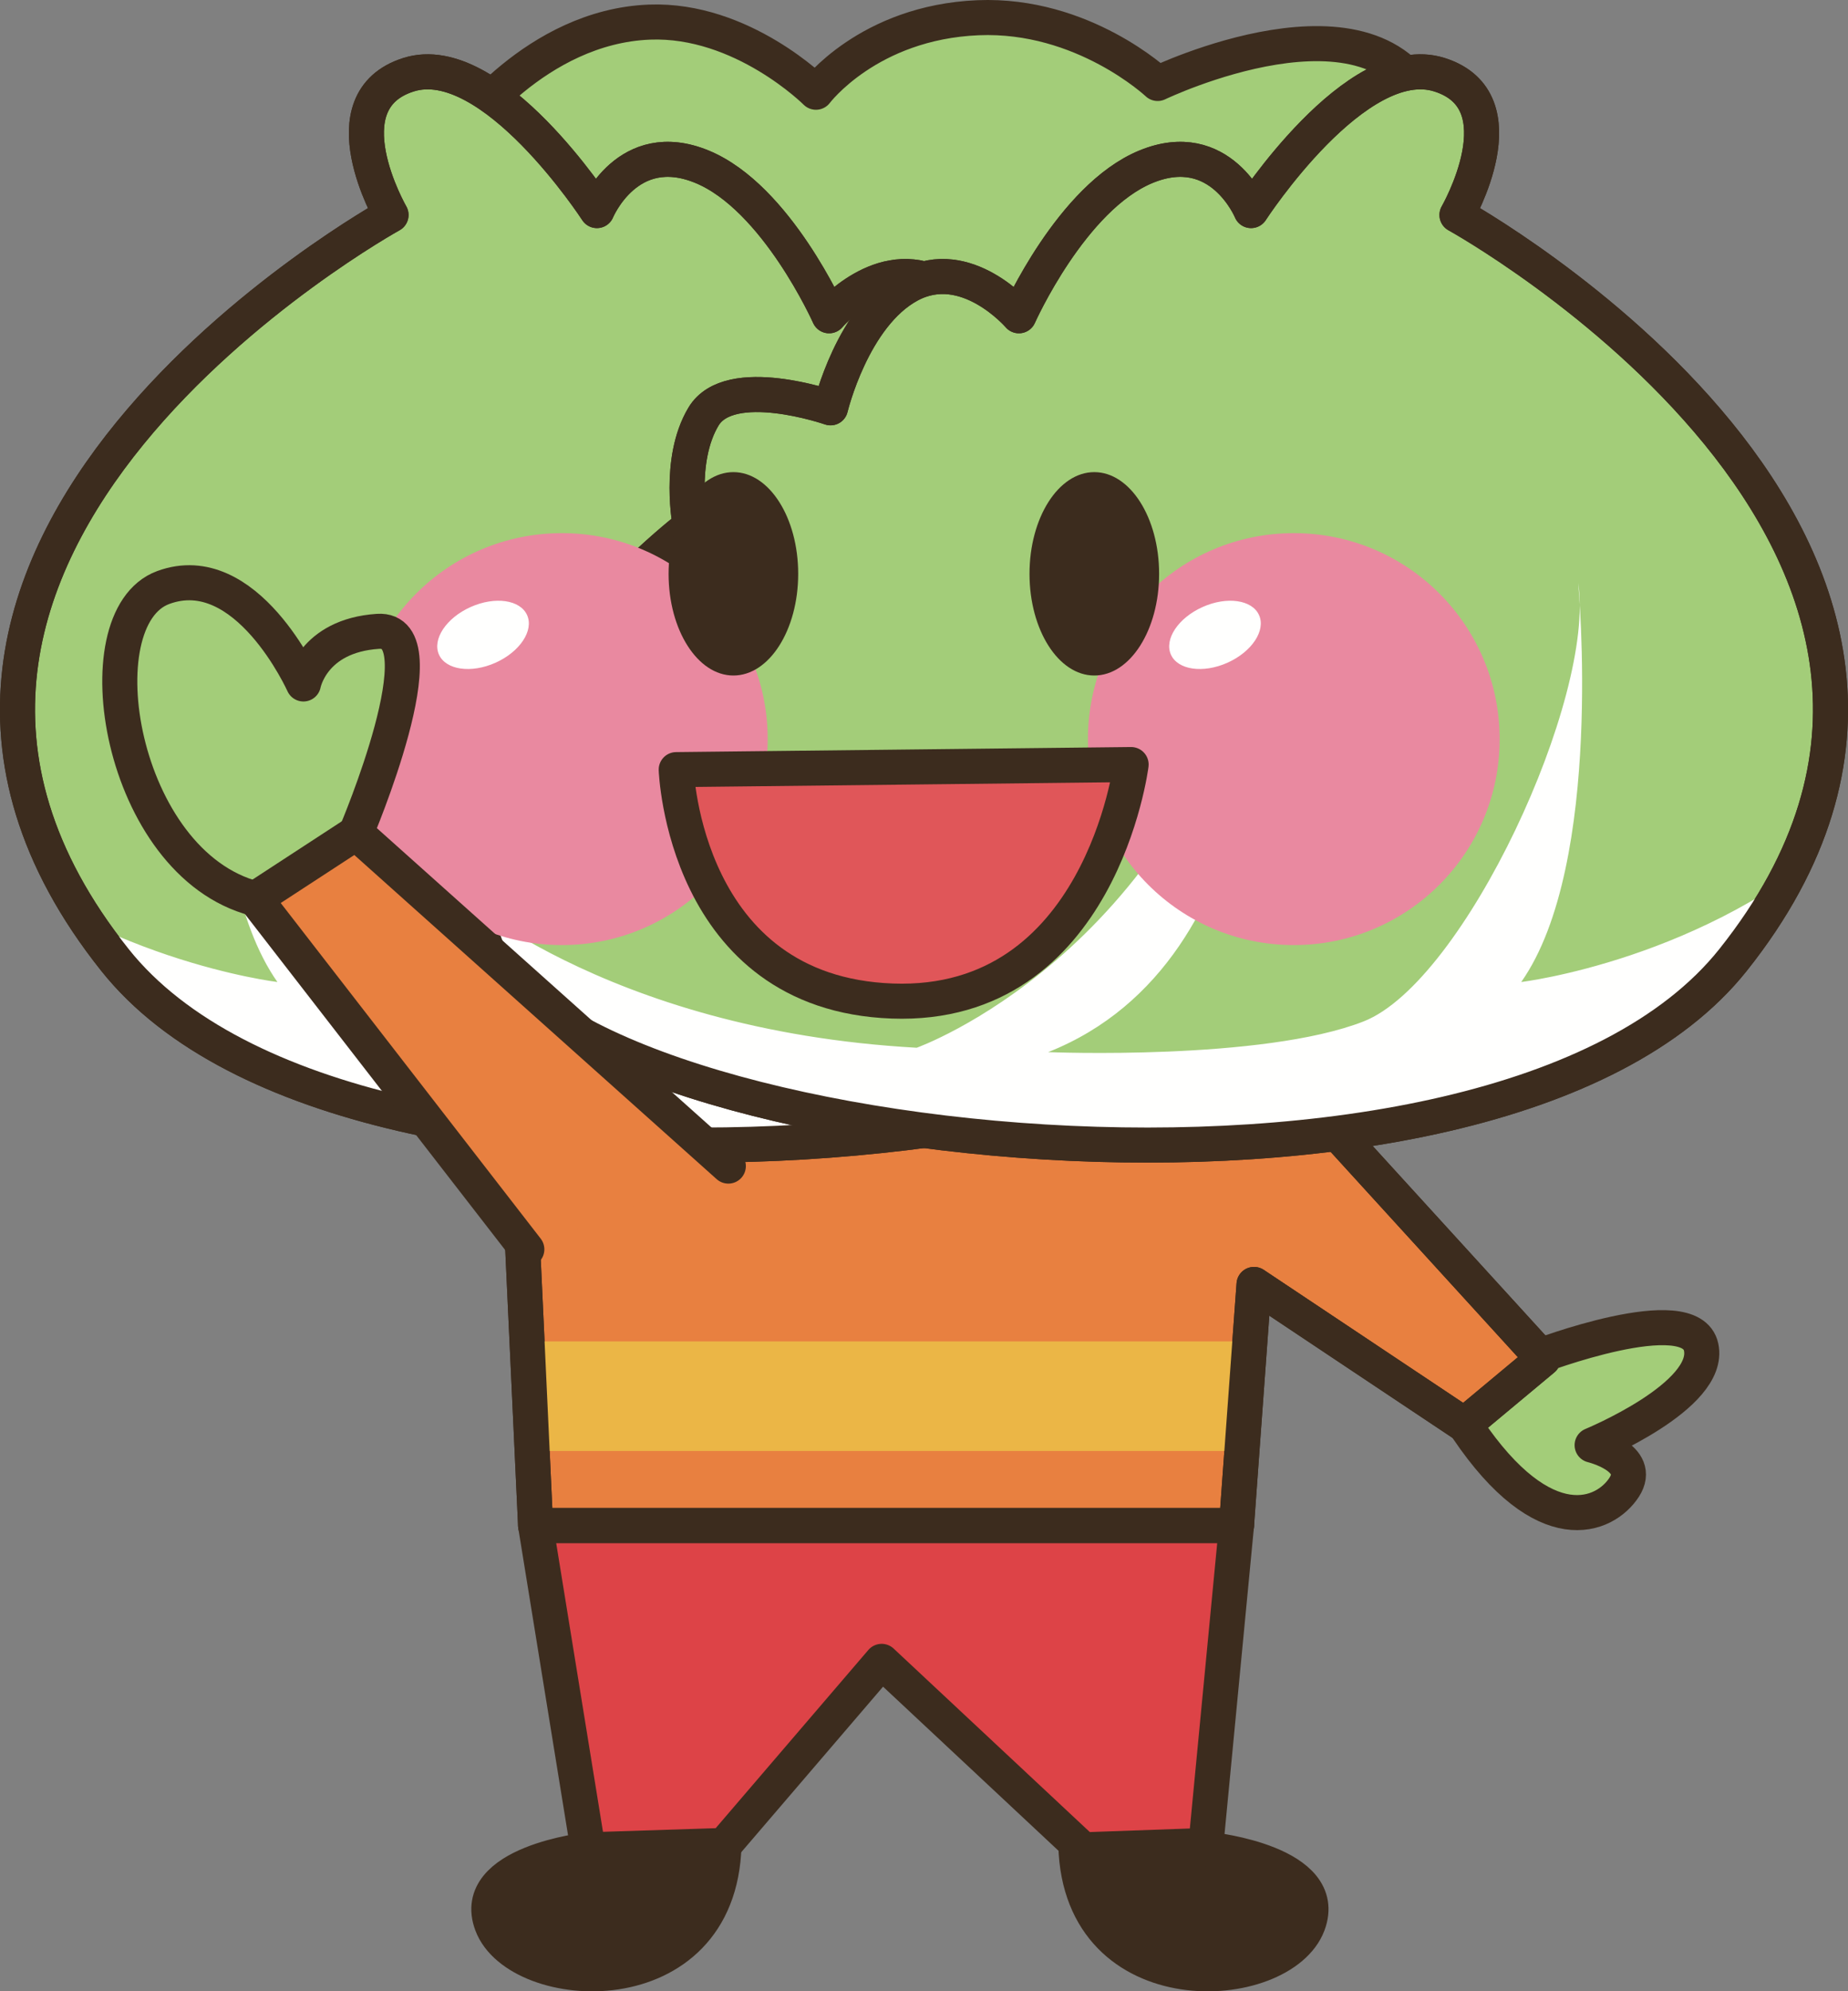
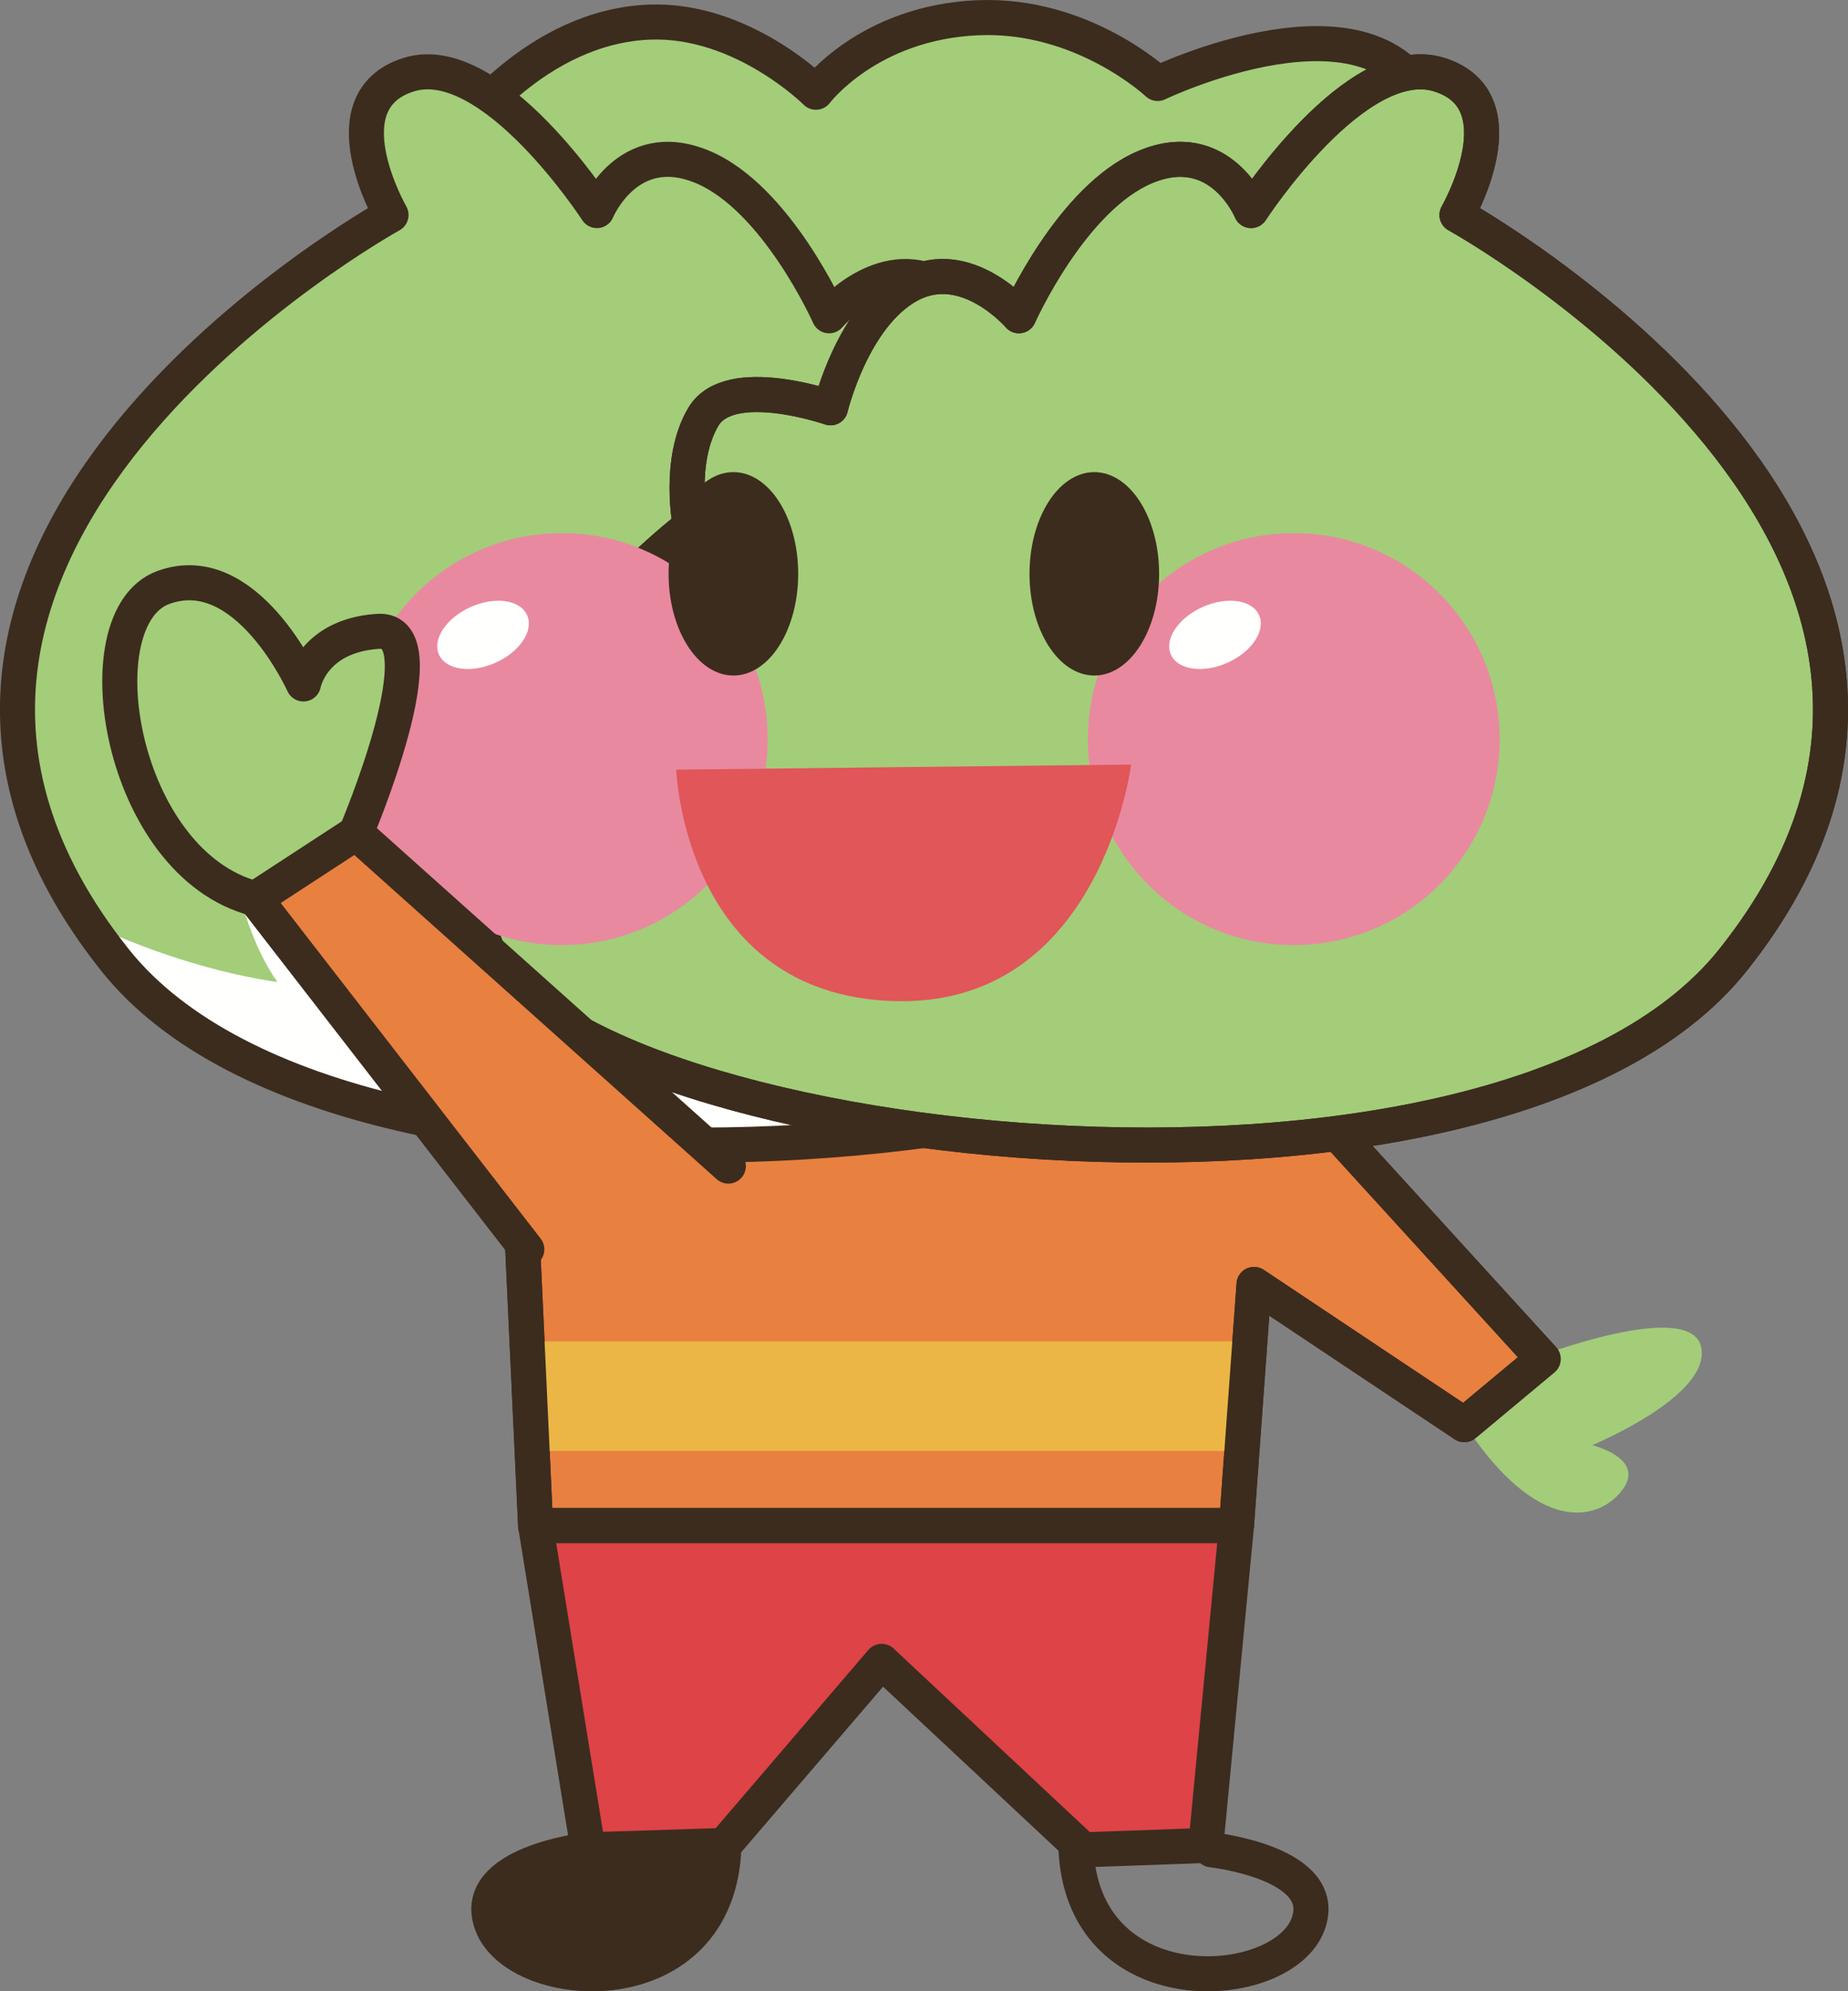
<svg xmlns="http://www.w3.org/2000/svg" version="1.1" x="0" y="0" width="527.317" height="567.918" viewBox="0, 0, 527.317, 567.918">
  <rect x="0" y="0" width="527.317" height="567.918" fill="#808080" stroke="none" />
  <defs>
    <clipPath id="Clip_1">
      <path d="M147.828,327.556 L152.828,435.056 L352.828,435.056 L357.828,366.306 L417.828,406.306 L440.328,387.556 L375.328,316.306 L209.078,306.306 z" />
    </clipPath>
    <clipPath id="Clip_2">
      <path d="M123.393,20.531 C142.789,23.632 159.84,44.389 170.328,60.056 C170.328,60.056 179.078,38.806 200.328,47.556 C221.578,56.306 236.578,90.056 236.578,90.056 C236.578,90.056 251.578,72.556 267.828,81.306 C284.078,90.056 290.328,116.306 290.328,116.306 C290.328,116.306 319.078,106.306 326.578,118.806 C334.078,131.307 330.328,150.057 330.328,150.057 C330.328,150.057 409.078,210.057 389.078,268.806 C369.078,327.556 101.578,360.056 32.828,273.806 C-60.746,156.413 111.578,61.306 111.578,61.306 C111.578,61.306 92.828,28.806 116.578,21.306 C120.304,20.396 118.053,20.795 123.393,20.531 z" />
    </clipPath>
    <clipPath id="Clip_3">
      <path d="M403.923,20.531 C409.263,20.795 407.012,20.396 410.738,21.306 C434.488,28.806 415.738,61.306 415.738,61.306 C415.738,61.306 588.062,156.413 494.488,273.806 C425.738,360.056 158.238,327.556 138.238,268.806 C118.238,210.057 196.988,150.057 196.988,150.057 C196.988,150.057 193.238,131.307 200.738,118.806 C208.238,106.306 236.988,116.306 236.988,116.306 C236.988,116.306 243.238,90.056 259.488,81.306 C275.738,72.556 290.738,90.056 290.738,90.056 C290.738,90.056 305.738,56.306 326.988,47.556 C348.238,38.806 356.988,60.056 356.988,60.056 C368.659,43.696 382.906,24.221 403.923,20.531 z" />
    </clipPath>
  </defs>
  <g id="Layer_1">
    <path d="M438.648,386.97 C438.648,386.97 482.408,370.251 485.406,384.177 C488.404,398.103 454.302,412.147 454.302,412.147 C454.302,412.147 468.902,415.672 463.453,424.148 C457.984,432.595 440.728,440.027 418.687,407.401" fill="#A3CD79" id="path844" />
-     <path d="M438.648,386.97 C438.648,386.97 482.408,370.251 485.406,384.177 C488.404,398.103 454.302,412.147 454.302,412.147 C454.302,412.147 468.902,415.672 463.453,424.148 C457.984,432.595 440.728,440.027 418.687,407.401" fill-opacity="0" stroke="#3C2C1E" stroke-width="10" stroke-linecap="round" stroke-linejoin="round" id="path846" />
    <path d="M152.828,435.057 L167.828,527.557 L206.578,526.307 L251.578,473.807 L309.078,527.557 L344.078,526.307 L352.828,435.057" fill="#DD4347" id="path848" />
    <path d="M152.828,435.057 L167.828,527.557 L206.578,526.307 L251.578,473.807 L309.078,527.557 L344.078,526.307 L352.828,435.057" fill-opacity="0" stroke="#3C2C1E" stroke-width="10" stroke-linecap="round" stroke-linejoin="round" id="path850" />
    <path d="M147.828,327.557 L152.828,435.057 L352.828,435.057 L357.828,366.307 L417.828,406.307 L440.328,387.557 L375.328,316.307 L209.078,306.307" fill="#E88040" id="path852" />
    <path d="M147.828,327.557 L152.828,435.057 L352.828,435.057 L357.828,366.307 L417.828,406.307 L440.328,387.557 L375.328,316.307 L209.078,306.307" fill-opacity="0" stroke="#3C2C1E" stroke-width="10" stroke-linecap="round" stroke-linejoin="round" id="path854" />
    <g clip-path="url(#Clip_1)" id="g858">
      <path d="M147.828,382.557 L364.078,382.557 L364.078,413.807 L147.828,413.807 z" fill="#EBB646" id="path856" />
    </g>
    <path d="M147.828,327.557 L152.828,435.057 L352.828,435.057 L357.828,366.307 L417.828,406.307 L440.328,387.557 L375.328,316.307 L209.078,306.307" fill-opacity="0" stroke="#3C2C1E" stroke-width="10" stroke-linecap="round" stroke-linejoin="round" id="path860" />
    <path d="M167.828,527.556 C167.828,527.556 133.746,531.247 140.328,548.806 C147.828,568.806 205.328,572.556 206.578,526.306" fill="#3C2C1E" id="path862" />
    <path d="M167.828,527.556 C167.828,527.556 133.746,531.247 140.328,548.806 C147.828,568.806 205.328,572.556 206.578,526.306" fill-opacity="0" stroke="#3C2C1E" stroke-width="10" stroke-linecap="round" stroke-linejoin="round" id="path864" />
-     <path d="M345.738,527.556 C345.738,527.556 379.82,531.247 373.238,548.806 C365.738,568.806 308.238,572.556 306.988,526.306" fill="#3C2C1E" id="path866" />
    <path d="M345.738,527.556 C345.738,527.556 379.82,531.247 373.238,548.806 C365.738,568.806 308.238,572.556 306.988,526.306" fill-opacity="0" stroke="#3C2C1E" stroke-width="10" stroke-linecap="round" stroke-linejoin="round" id="path868" />
    <path d="M131.578,37.556 C131.578,37.556 152.828,7.556 185.328,6.306 C211.822,5.29 232.828,26.306 232.828,26.306 C232.828,26.306 247.76,6.364 279.078,5.056 C309.078,3.806 330.328,23.806 330.328,23.806 C330.328,23.806 392.828,-6.194 407.828,31.306 C423.033,69.333 370.328,117.556 316.578,123.806 C262.828,130.057 89.078,96.306 131.578,37.556" fill="#A3CD79" id="path870" />
    <g id="g878">
      <path d="M131.578,37.556 C131.578,37.556 152.828,7.556 185.328,6.306 C211.822,5.29 232.828,26.306 232.828,26.306 C232.828,26.306 247.76,6.364 279.078,5.056 C309.078,3.806 330.328,23.806 330.328,23.806 C330.328,23.806 392.828,-6.194 407.828,31.306 C423.033,69.333 370.328,117.556 316.578,123.806 C262.828,130.057 89.078,96.306 131.578,37.556 z" fill-opacity="0" stroke="#3C2C1E" stroke-width="10" stroke-linecap="round" stroke-linejoin="round" id="path872" />
      <path d="M111.578,61.306 C111.578,61.306 92.828,28.806 116.578,21.306 C140.328,13.806 170.328,60.056 170.328,60.056 C170.328,60.056 179.078,38.806 200.328,47.556 C221.578,56.306 236.578,90.056 236.578,90.056 C236.578,90.056 251.578,72.556 267.828,81.306 C284.078,90.056 290.328,116.306 290.328,116.306 C290.328,116.306 319.078,106.306 326.578,118.806 C334.078,131.306 330.328,150.056 330.328,150.056 C330.328,150.056 409.078,210.056 389.078,268.806 C369.078,327.556 101.578,360.056 32.828,273.806 C-60.746,156.413 111.578,61.306 111.578,61.306" fill="#A3CD79" id="path874" />
-       <path d="M111.578,61.306 C111.578,61.306 92.828,28.806 116.578,21.306 C140.328,13.806 170.328,60.056 170.328,60.056 C170.328,60.056 179.078,38.806 200.328,47.556 C221.578,56.306 236.578,90.056 236.578,90.056 C236.578,90.056 251.578,72.556 267.828,81.306 C284.078,90.056 290.328,116.306 290.328,116.306 C290.328,116.306 319.078,106.306 326.578,118.806 C334.078,131.306 330.328,150.056 330.328,150.056 C330.328,150.056 409.078,210.056 389.078,268.806 C369.078,327.556 101.578,360.056 32.828,273.806 C-60.746,156.413 111.578,61.306 111.578,61.306 z" fill-opacity="0" stroke="#3C2C1E" stroke-width="10" stroke-linecap="round" stroke-linejoin="round" id="path876" />
    </g>
    <g clip-path="url(#Clip_2)" id="g882">
      <path d="M385.406,252.557 C385.406,252.557 341.656,293.807 251.656,298.807 C251.656,298.807 177.906,272.557 154.156,177.557 C154.156,177.557 147.906,273.807 214.156,300.057 C214.156,300.057 152.906,302.557 124.156,291.307 C95.406,280.057 57.906,198.807 62.906,166.307 C62.906,166.307 55.406,246.307 79.156,280.057 C79.156,280.057 26.656,273.807 -13.344,237.557 C-13.344,237.557 -20.844,320.057 104.156,338.807 C229.156,357.557 369.156,333.807 385.406,252.557" fill="#FFFFFE" id="path880" />
    </g>
    <g id="g890">
      <path d="M111.578,61.306 C111.578,61.306 92.828,28.806 116.578,21.306 C140.328,13.806 170.328,60.056 170.328,60.056 C170.328,60.056 179.078,38.806 200.328,47.556 C221.578,56.306 236.578,90.056 236.578,90.056 C236.578,90.056 251.578,72.556 267.828,81.306 C284.078,90.056 290.328,116.306 290.328,116.306 C290.328,116.306 319.078,106.306 326.578,118.806 C334.078,131.306 330.328,150.056 330.328,150.056 C330.328,150.056 409.078,210.056 389.078,268.806 C369.078,327.556 101.578,360.056 32.828,273.806 C-60.746,156.413 111.578,61.306 111.578,61.306 z" fill-opacity="0" stroke="#3C2C1E" stroke-width="10" stroke-linecap="round" stroke-linejoin="round" id="path884" />
      <path d="M415.738,61.306 C415.738,61.306 434.488,28.806 410.738,21.306 C386.988,13.806 356.988,60.056 356.988,60.056 C356.988,60.056 348.238,38.806 326.988,47.556 C305.738,56.306 290.738,90.056 290.738,90.056 C290.738,90.056 275.738,72.556 259.488,81.306 C243.238,90.056 236.988,116.306 236.988,116.306 C236.988,116.306 208.238,106.306 200.738,118.806 C193.238,131.306 196.988,150.056 196.988,150.056 C196.988,150.056 118.238,210.056 138.238,268.806 C158.238,327.556 425.738,360.056 494.488,273.806 C588.062,156.413 415.738,61.306 415.738,61.306" fill="#A3CD79" id="path886" />
      <path d="M415.738,61.306 C415.738,61.306 434.488,28.806 410.738,21.306 C386.988,13.806 356.988,60.056 356.988,60.056 C356.988,60.056 348.238,38.806 326.988,47.556 C305.738,56.306 290.738,90.056 290.738,90.056 C290.738,90.056 275.738,72.556 259.488,81.306 C243.238,90.056 236.988,116.306 236.988,116.306 C236.988,116.306 208.238,106.306 200.738,118.806 C193.238,131.306 196.988,150.056 196.988,150.056 C196.988,150.056 118.238,210.056 138.238,268.806 C158.238,327.556 425.738,360.056 494.488,273.806 C588.062,156.413 415.738,61.306 415.738,61.306 z" fill-opacity="0" stroke="#3C2C1E" stroke-width="10" stroke-linecap="round" stroke-linejoin="round" id="path888" />
    </g>
    <g clip-path="url(#Clip_3)" id="g894">
-       <path d="M127.828,252.557 C127.828,252.557 171.578,293.807 261.578,298.807 C261.578,298.807 335.328,272.557 359.078,177.557 C359.078,177.557 365.328,273.807 299.078,300.057 C299.078,300.057 360.328,302.557 389.078,291.307 C417.828,280.057 455.328,198.807 450.328,166.307 C450.328,166.307 457.828,246.307 434.078,280.057 C434.078,280.057 486.578,273.807 526.578,237.557 C526.578,237.557 534.078,320.057 409.078,338.807 C284.078,357.557 144.078,333.807 127.828,252.557" fill="#FFFFFE" id="path892" />
-     </g>
+       </g>
    <path d="M415.738,61.306 C415.738,61.306 434.488,28.806 410.738,21.306 C386.988,13.806 356.988,60.056 356.988,60.056 C356.988,60.056 348.238,38.806 326.988,47.556 C305.738,56.306 290.738,90.056 290.738,90.056 C290.738,90.056 275.738,72.556 259.488,81.306 C243.238,90.056 236.988,116.306 236.988,116.306 C236.988,116.306 208.238,106.306 200.738,118.806 C193.238,131.306 196.988,150.056 196.988,150.056 C196.988,150.056 118.238,210.056 138.238,268.806 C158.238,327.556 425.738,360.056 494.488,273.806 C588.062,156.413 415.738,61.306 415.738,61.306 z" fill-opacity="0" stroke="#3C2C1E" stroke-width="10" stroke-linecap="round" stroke-linejoin="round" id="path896" />
    <path d="M219.058,210.798 C219.058,243.24 192.769,269.529 160.318,269.529 C127.867,269.529 101.578,243.24 101.578,210.798 C101.578,178.347 127.867,152.048 160.318,152.048 C192.769,152.048 219.058,178.347 219.058,210.798" fill="#E989A0" id="path898" />
    <path d="M150.406,175.428 C152.379,179.822 148.336,185.896 141.402,189.001 C134.449,192.107 127.222,191.072 125.26,186.697 C123.297,182.303 127.34,176.229 134.283,173.122 C141.226,170.008 148.453,171.042 150.406,175.428" fill="#FFFFFE" id="path900" />
    <path d="M427.916,210.798 C427.916,243.24 401.627,269.529 369.176,269.529 C336.724,269.529 310.435,243.24 310.435,210.798 C310.435,178.347 336.724,152.048 369.176,152.048 C401.627,152.048 427.916,178.347 427.916,210.798" fill="#E989A0" id="path902" />
    <path d="M359.263,175.428 C361.236,179.822 357.193,185.896 350.26,189.001 C343.306,192.107 336.08,191.072 334.117,186.697 C332.154,182.303 336.197,176.229 343.14,173.122 C350.084,170.008 357.31,171.042 359.263,175.428" fill="#FFFFFE" id="path904" />
    <path d="M227.76,163.65 C227.76,179.675 219.488,192.654 209.273,192.654 C199.058,192.654 190.777,179.675 190.777,163.65 C190.777,147.634 199.058,134.646 209.273,134.646 C219.488,134.646 227.76,147.634 227.76,163.65" fill="#3C2C1E" id="path906" />
    <path d="M330.748,163.65 C330.748,179.675 322.467,192.654 312.252,192.654 C302.037,192.654 293.765,179.675 293.765,163.65 C293.765,147.634 302.037,134.646 312.252,134.646 C322.467,134.646 330.748,147.634 330.748,163.65" fill="#3C2C1E" id="path908" />
    <path d="M192.955,219.489 L322.76,218.044 C322.76,218.044 314.058,287.663 254.605,285.486 C195.133,283.318 192.955,219.489 192.955,219.489" fill="#E05659" id="path910" />
-     <path d="M192.955,219.489 L322.76,218.044 C322.76,218.044 314.058,287.663 254.605,285.486 C195.133,283.318 192.955,219.489 192.955,219.489 z" fill-opacity="0" stroke="#3C2C1E" stroke-width="10" stroke-linecap="round" stroke-linejoin="round" id="path912" />
    <path d="M101.578,237.556 C101.578,237.556 126.578,178.806 107.828,180.056 C89.078,181.306 86.578,195.056 86.578,195.056 C86.578,195.056 70.328,158.806 46.578,167.556 C22.828,176.306 34.078,246.306 72.828,256.306" fill="#A3CD79" id="path914" />
    <path d="M101.578,237.556 C101.578,237.556 126.578,178.806 107.828,180.056 C89.078,181.306 86.578,195.056 86.578,195.056 C86.578,195.056 70.328,158.806 46.578,167.556 C22.828,176.306 34.078,246.306 72.828,256.306" fill-opacity="0" stroke="#3C2C1E" stroke-width="10" stroke-linecap="round" stroke-linejoin="round" id="path916" />
    <path d="M207.828,332.557 L101.578,237.557 L72.828,256.307 L150.328,356.307" fill="#E88040" id="path918" />
    <path d="M207.828,332.557 L101.578,237.557 L72.828,256.307 L150.328,356.307" fill-opacity="0" stroke="#3C2C1E" stroke-width="10" stroke-linecap="round" stroke-linejoin="round" id="path920" />
  </g>
</svg>